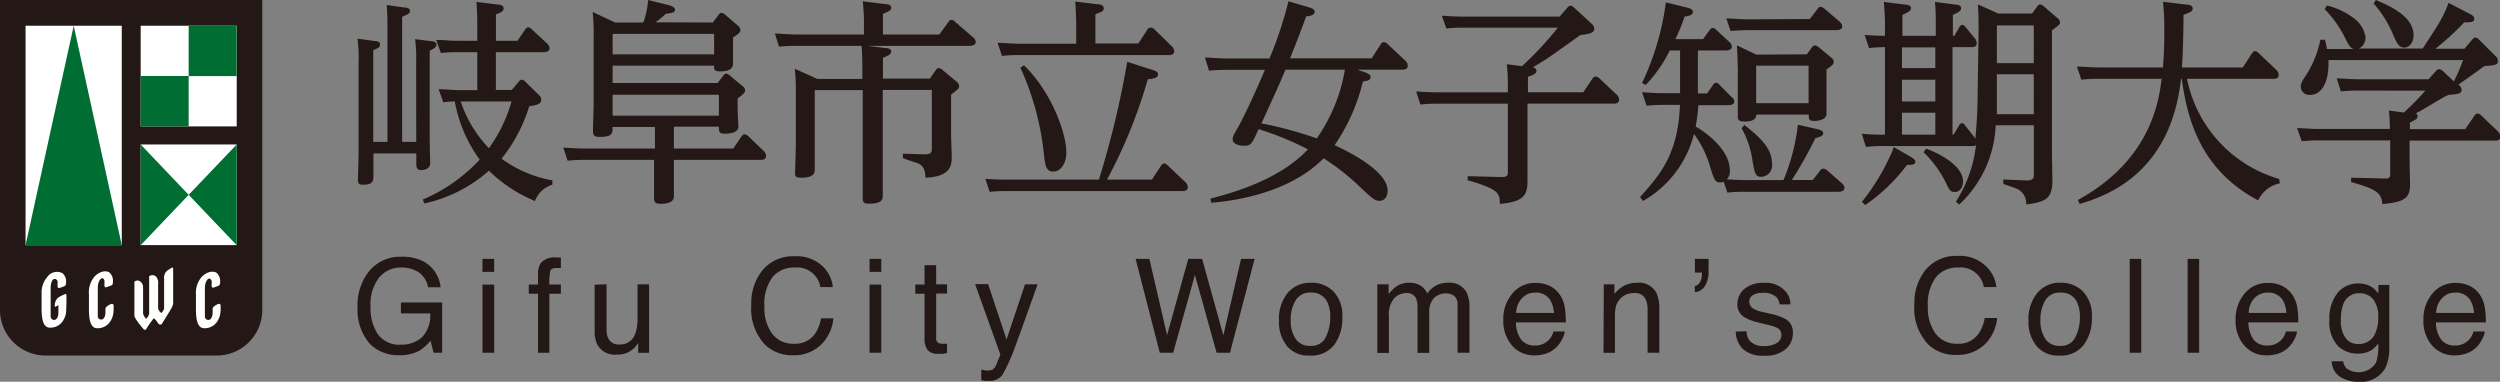
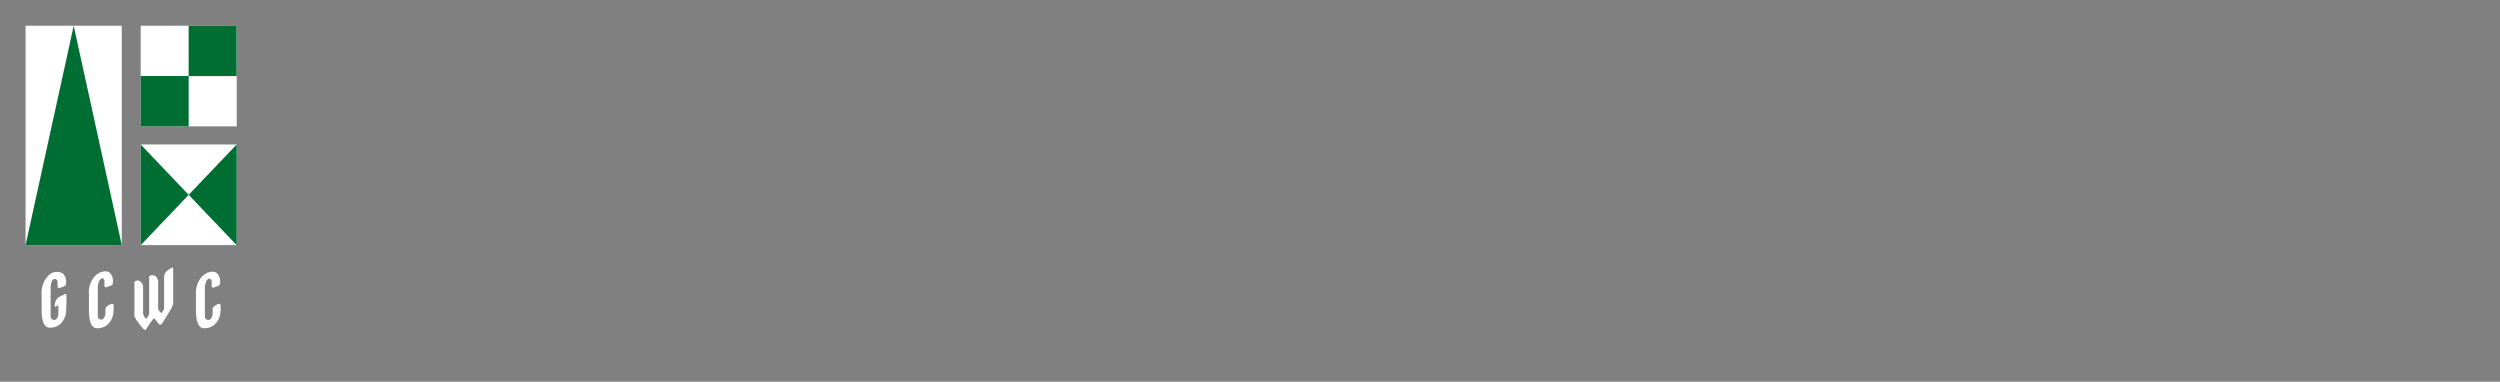
<svg xmlns="http://www.w3.org/2000/svg" viewBox="0 0 271 41.38">
  <rect x="0" y="0" width="271" height="41.38" fill="#808080" stroke="none" />
  <g data-name="レイヤー 2">
    <g data-name="レイヤー 1">
-       <path d="M45.11 6.91A17.5 17.5 0 0 0 45 4.24l1.77.23c.24 0 .55.1.55.38s-.48.55-.74.64V15c0 .42.05 2.6.05 2.7s0 .73-1 .73c-.33 0-.5-.14-.5-.62v-1.18h-4.65v2.39c0 .66-.09 1-1.14 1-.45 0-.54-.16-.54-.52s.07-2.46.07-2.86V6.86a15.56 15.56 0 0 0-.12-2.67l1.9.26c.23 0 .54.07.54.38s-.14.35-.73.61v9.94H42V3.24c0-.78 0-1.94-.09-2.7l1.87.27c.3 0 .66.07.66.37s-.31.41-.85.64v13.56h1.53Zm11.13 1.94c.14-.19.23-.21.33-.21a.57.57 0 0 1 .35.19l1.45 1.42c.28.26.3.42.3.56 0 .48-.47.57-1.3.71a17 17 0 0 1-3 5.68 13.18 13.18 0 0 0 5.51 2.35v.47a2.9 2.9 0 0 0-1.89 1.77A15.63 15.63 0 0 1 53 18.5a15.41 15.41 0 0 1-7 3.55l-.17-.42A17.83 17.83 0 0 0 52 17.3a15.29 15.29 0 0 1-2.7-6.3c-.12 0-.66 0-1.25.09l-.5-1.42c.73 0 1.44.1 2.34.1h1.85V5.66h-2.22a14 14 0 0 0-1.73.09l-.5-1.42c.83 0 1.4.09 2.34.09h2.11V2.93c0-.26 0-1.37-.09-2.72L54 .5c.26 0 .59.11.59.4s-.17.4-.83.66v2.86h2.34l.83-1.23c.07-.09.17-.23.33-.23a.64.64 0 0 1 .36.19l1.7 1.58a.79.79 0 0 1 .26.5c0 .38-.45.43-.68.43h-5.15v4.09h1.73ZM49.94 11A13.53 13.53 0 0 0 53 16.07 16.3 16.3 0 0 0 55.45 11ZM77.27 2.44l.64-.85c.11-.15.18-.19.3-.19a.64.64 0 0 1 .36.16L80 2.79a.63.63 0 0 1 .26.45c0 .17 0 .33-.8.81v2.88c0 .71-.87.81-1.39.81-.69 0-.69-.29-.66-.62h-11V9h11.38l.61-.8c.1-.12.19-.22.31-.22a.64.64 0 0 1 .36.17l1.44 1.2a.55.55 0 0 1 .26.45c0 .19-.12.38-.81.86v1.2c0 .31.08 1.59.08 1.85 0 .71-1 .78-1.45.78-.66 0-.66-.21-.66-.76h-4.88v2.37h6.44l.9-1.33c.07-.07.17-.21.33-.21a.69.69 0 0 1 .38.19l1.68 1.61a.86.86 0 0 1 .26.52c0 .45-.43.45-.59.45h-9.4v3.93c0 .59-.5.83-1.46.83-.62 0-.69-.22-.69-.69v-4.07h-7.52a16.71 16.71 0 0 0-1.85.09L61.06 16c.87.05 1.44.1 2.39.1H71v-2.33h-4.59c0 .67 0 1.07-1.42 1.07-.62 0-.71-.22-.71-.67s.07-2.43.07-2.84V4.14a25.3 25.3 0 0 0-.1-2.84l2.42 1.14h3.07A9.8 9.8 0 0 0 70.26 0l2.2.55c.1 0 .71.19.71.5s-.33.37-1 .44a7.93 7.93 0 0 1-1.11.93ZM66.41 3.67v2.22h11V3.67Zm0 6.6v2.27h11.52v-2.27ZM101.82 3.74l1-1.37a.4.4 0 0 1 .33-.22.64.64 0 0 1 .36.19l2 1.73a.68.68 0 0 1 .26.47c0 .43-.57.43-.71.43H94l2 .24c.24 0 .61.09.61.37s-.26.43-.9.69v2.25h5.09l.62-.9c.12-.17.21-.24.33-.24a.73.73 0 0 1 .38.17l1.56 1.3a.6.6 0 0 1 .28.47c0 .26-.07.33-.87.93v4.47c0 .35.07 2 .07 2.29 0 .76 0 2.16-2.86 2.25 0-.59-.08-1.35-1-1.63a15 15 0 0 1-1.44-.5v-.47l2.34.07c.8 0 .8-.26.8-.71V9.75h-5.32v11.48c0 .3 0 .85-1.49.85-.64 0-.68-.22-.68-.66V9.77h-5.2v8.66c0 .69-.73.83-1.44.83s-.69-.19-.69-.57c0-.07.08-2.67.08-3.17V10c0-.42 0-1.63-.12-2.55l2.46 1.11h4.87v-.89c0-.71 0-1.94-.09-2.7h-7.21a17 17 0 0 0-1.73.09L84 3.64c.73 0 1.42.1 2.39.1h7.26v-.83a20.45 20.45 0 0 0-.13-2.77L96 .45c.24 0 .61.07.61.38s-.26.4-.9.68v2.23ZM124.87 19.47l1-1.53c.1-.12.19-.22.34-.22a.54.54 0 0 1 .35.19l1.92 1.82a.81.81 0 0 1 .28.53c0 .45-.43.45-.59.45h-19.04a16.53 16.53 0 0 0-1.85.09l-.47-1.42c.69.05 1.42.09 2.39.09h9.92a99 99 0 0 0 3.07-12.77l2.49.8c.59.19.85.26.85.57s-.29.45-1.11.52A54.35 54.35 0 0 1 120 19.47ZM123.4 4.71l1-1.54a.4.4 0 0 1 .4-.17.56.56 0 0 1 .35.19L127 5a.83.83 0 0 1 .29.52c0 .45-.43.45-.59.45h-16.24a16.44 16.44 0 0 0-1.85.09l-.47-1.42c.68 0 1.42.1 2.39.1h6.13V2.86c0-1.35-.08-2.27-.1-2.69l2.49.3c.18 0 .59.07.59.41s-.15.37-.9.66v3.17ZM111 7.08c2.8 2.67 4.59 7.16 4.59 9.46 0 1.23-.64 2.06-1.42 2.06s-.87-.66-1-1.78a29.93 29.93 0 0 0-2.56-9.48ZM147.88 7.81c.57.19.69.35.69.54 0 .38-.43.43-.83.48a20.68 20.68 0 0 1-3.07 6.91c.94.42 5.75 2.67 5.75 4.92 0 .83-.5 1.11-.86 1.11-.54 0-.75-.19-2.5-1.85a25.39 25.39 0 0 0-3.58-2.76c-3.95 4-10.31 4.66-12.18 4.82l-.1-.45c3.55-.9 7.83-2.41 10.58-5.34a33 33 0 0 0-5.35-2.19c-.73 1.63-.83 1.8-1.61 1.8 0 0-1.2 0-1.2-.71 0-.22 0-.29.71-1.52.82-1.54 1.94-4 2.79-6h-4.19c-.88 0-1.66.07-1.87.09l-.45-1.42c.69 0 1.44.1 2.39.1h4.61a42.62 42.62 0 0 0 2.06-6.2l2.11.62c.38.12.73.21.73.52s-.42.47-.92.49c-.28.76-.85 2.35-1.75 4.55h8.85l1-1.54a.37.37 0 0 1 .33-.21.56.56 0 0 1 .38.19l1.94 1.82a.79.79 0 0 1 .26.54c0 .43-.43.43-.59.43h-4.9Zm-8.54-.26c-.64 1.56-.85 2-2.6 5.82a44.32 44.32 0 0 1 6 1.63 18.29 18.29 0 0 0 3.05-7.45ZM169.91.83a.44.44 0 0 1 .35-.22c.12 0 .26.12.38.22l1.92 1.77a.77.77 0 0 1 .26.5c0 .5-.54.57-1.52.71-.35.24-3.07 2.2-3.66 2.58s-1.07.66-1.49.92c.14 0 .4.1.4.38s-.28.4-.92.64V10h6l1-1.49a.39.39 0 0 1 .35-.21.54.54 0 0 1 .36.16l1.91 1.8a.81.81 0 0 1 .26.54c0 .43-.4.43-.56.43h-9.37v8.4c0 1.54-.42 2.25-3 2.47 0-1.12-.07-1.59-3.48-2.56v-.44l3.67.09c.64 0 .68-.19.68-.59v-7.36h-7.62a16.78 16.78 0 0 0-1.86.09l-.46-1.42c.67.05 1.42.1 2.37.1h7.57v-.54c0-.71 0-1.64-.12-2.51l1.66.21A37.23 37.23 0 0 0 168.87 3h-10.25a16.29 16.29 0 0 0-1.84.09l-.48-1.39c.69.05 1.42.1 2.37.1h10.39ZM177.78 21.37c2.16-2.42 4.12-4.62 4.33-10h-1.79a15.77 15.77 0 0 0-1.83.09L178 10c.85.05 1.44.1 2.44.1h1.68V5.47H181a14.43 14.43 0 0 1-2.61 3.74L178 9a29.2 29.2 0 0 0 2.58-8.74l2.24.55c.6.14.69.3.69.49s-.14.4-.9.5a19.26 19.26 0 0 1-1 2.44h3l.73-1a.43.43 0 0 1 .33-.21c.17 0 .26.12.36.19l1.47 1.37a.68.68 0 0 1 .23.47c0 .36-.42.41-.68.41h-3v4.66h1l.64-.92c.1-.15.19-.24.33-.24a.49.49 0 0 1 .36.21l1.28 1.3a.66.66 0 0 1 .34.52c0 .35-.42.4-.66.4h-3.24a19.09 19.09 0 0 1-.29 2.32c.52.28 3.7 2.25 3.7 4.73a1.2 1.2 0 0 1-.34 1c.43 0 1.21.07 2.16.07h4a22 22 0 0 0 1.56-6L197 14c.29.07.64.19.64.45s-.35.4-.85.52a46.9 46.9 0 0 1-2.55 4.54h2.27l.78-1a.44.44 0 0 1 .38-.23.75.75 0 0 1 .42.21l1.59 1.4a.69.69 0 0 1 .26.47c0 .38-.43.43-.71.43h-10.09a13.92 13.92 0 0 0-1.89.09l-.4-1.18a1.19 1.19 0 0 1-.36.07c-.57 0-.66-.26-1.06-1.52a11.42 11.42 0 0 0-1.8-3.73 11.64 11.64 0 0 1-5.52 7.26Zm18.41-19.31L197 1c.09-.14.19-.26.35-.26a.79.79 0 0 1 .43.21l1.66 1.42a.76.76 0 0 1 .26.47c0 .43-.52.43-.71.43h-9.49c-.93 0-1.61.07-1.9.09L187.13 2c.69 0 1.52.1 2.53.1Zm-.33 3.83.55-.75s.16-.22.33-.22a.89.89 0 0 1 .38.17l1.44 1.2a.55.55 0 0 1 .21.43c0 .19-.07.33-.78.81v4.92c-.14.61-1.09.66-1.3.66-.62 0-.62-.19-.62-.69h-5.68c0 .67-.78.76-1.25.76-.71 0-.76-.26-.76-.5v-5.2s-.07-2.37-.1-2.56l2.11 1Zm-6.77 7.65c1.54 1.25 3 2.43 3 4.23a1.24 1.24 0 0 1-1.16 1.4c-.67 0-.74-.43-1-2a9.66 9.66 0 0 0-1.14-3.26Zm1.28-6.42v4.07h5.68V7.12ZM214.48 3.22c0-.59 0-1.82-.09-2.75l2.24 1h3.65l.54-.75c.1-.12.19-.24.33-.24a.62.62 0 0 1 .38.19L223 1.94a.67.67 0 0 1 .31.47c0 .24-.1.29-.88.88v13.27c0 .48.05 2.56.05 3 0 2-.76 2.34-2.84 2.6a1.74 1.74 0 0 0-.87-1.63c-.24-.15-1.4-.5-1.61-.6v-.47l2.53.1c.78 0 .78-.31.78-.74v-5.24h-4.14a12.38 12.38 0 0 1-3.95 8.59l-.36-.31a14.41 14.41 0 0 0 2.18-6.12.71.71 0 0 1-.38.09h-9.68a15.51 15.51 0 0 0-1.87.1l-.45-1.43c1 .08 1.45.1 2.51.1V5.11a15.87 15.87 0 0 0-1.73.1l-.47-1.42c1.42.09 1.85.09 2.2.09V2.72c0-.83-.05-1.65-.12-2.51l2.32.29c.26 0 .62.09.62.38s-.29.45-.93.73v2.27h3.62V2.72c0-.61 0-1.61-.09-2.51L212 .5c.26 0 .59.09.59.38s-.26.45-.9.73v2.27h.17l.54-.95a.41.41 0 0 1 .31-.23c.14 0 .21.07.33.21l1 1.21a.94.94 0 0 1 .24.56c0 .43-.38.43-.55.43h-2.08v9.49h.12l.59-1c.1-.17.17-.24.31-.24s.19 0 .33.22l1 1.27a.86.86 0 0 1 .12.22 52.94 52.94 0 0 0 .26-5.35ZM207.12 17c.4.23.5.38.5.52 0 .35-.36.35-.9.35a19.12 19.12 0 0 1-4.54 4.36l-.34-.36a23.67 23.67 0 0 0 3-4.85 4.82 4.82 0 0 0 .43-1.09Zm2.67-11.86h-3.62v2.24h3.62Zm0 3.5h-3.62V11h3.62Zm0 3.58h-3.62v2.38h3.62Zm-1 3.9c.07 0 4 1.42 4 3.53 0 .64-.33 1.16-.88 1.16s-.61-.26-1-1.05a12.25 12.25 0 0 0-2.39-3.26Zm7.67-6.36v2.62h4V8.05h-4Zm0-2.92h4V2.75h-4ZM247.13 19.88a3.25 3.25 0 0 0-2.34 1.84c-6.51-3.41-7.74-9.3-8.29-13.18h-.07c-.38 2.87-1.46 10.89-11 13.56l-.19-.42c7.9-4.33 8.78-10.7 9.08-13.14h-6.84a15 15 0 0 0-1.86.1l-.48-1.42c.69 0 1.45.09 2.39.09h6.94c.07-1.06.14-2 .14-3.74a28.84 28.84 0 0 0-.14-3.38L237 .5c.38 0 .69.11.69.42s-.29.43-1 .69c0 1.7-.05 4-.17 5.7h6.6l1-1.54c.08-.09.15-.23.34-.23a.64.64 0 0 1 .35.19l1.94 1.84a.8.8 0 0 1 .26.55c0 .42-.4.42-.57.42h-9.37a14.2 14.2 0 0 0 10 10.86ZM255.62 9.82a16.94 16.94 0 0 0-1.87.09l-.45-1.41c.69 0 1.42.09 2.37.09h7.59l.78-.88c.12-.11.22-.21.36-.21a.73.73 0 0 1 .42.21L266 8.83a23.09 23.09 0 0 0 1-2.32h-14.6c.1 2.44-.76 3.78-2 3.78a.92.92 0 0 1-1-.87c0-.4.17-.66.76-1.56a11.2 11.2 0 0 0 1.37-3.55h.5c.09.38.14.59.21 1h2.89c-.38-.14-.52-.4-1-1.35A12 12 0 0 0 252 1l.24-.4a7.8 7.8 0 0 1 2.91 1.37A3.15 3.15 0 0 1 256.42 4a1.32 1.32 0 0 1-.71 1.26h6.91c1.78-2.72 2.28-3.48 2.8-4.95l2.24 1.16c.43.21.55.36.55.57 0 .38-.4.38-1.09.38A27.29 27.29 0 0 1 264 5.28h3.15l.85-1c.14-.17.24-.21.33-.21a.63.63 0 0 1 .38.21l1.82 1.82a.65.65 0 0 1 .24.48c0 .45-.14.47-1.47.59-.78.57-2 1.44-2.81 2a.77.77 0 0 1 .35.57c0 .4-.35.45-1.35.54-.42.05-3 1.75-3.62 2a.32.32 0 0 1 .19.3c0 .31-.19.38-.83.71V14h6l1-1.46a.48.48 0 0 1 .33-.24.66.66 0 0 1 .38.19l1.85 1.77a.89.89 0 0 1 .26.55c0 .43-.43.43-.57.43h-9.28v2.34c0 .4.05 2.08.05 2.43 0 1.43-.57 1.9-3 2.11-.12-1.32-.79-1.63-3.39-2.39v-.47l3.72.09c.49 0 .52-.21.52-.47v-3.66h-7.72a17 17 0 0 0-1.87.09l-.51-1.42c.69 0 1.44.09 2.39.09h7.67a19.84 19.84 0 0 0-.1-2l1.63.22c.93-.88 1.57-1.52 2.32-2.37ZM257.54 0c1.44.61 4.09 1.75 4.09 3.81 0 .78-.43 1.35-1 1.35s-.8-.43-1.23-1.44a12.16 12.16 0 0 0-2.1-3.34ZM45.93 28.35a3.6 3.6 0 0 1 1.83 2.79H46.4a2.52 2.52 0 0 0-1-1.62 3.4 3.4 0 0 0-1.95-.52 3 3 0 0 0-2.33 1.06 4.63 4.63 0 0 0-.95 3.16 5.15 5.15 0 0 0 .78 3 2.87 2.87 0 0 0 2.55 1.14 3.23 3.23 0 0 0 2.24-.8 3.39 3.39 0 0 0 .9-2.59h-3.18v-1.18h4.47v5.45H47l-.33-1.31A5.4 5.4 0 0 1 45.49 38a4.57 4.57 0 0 1-2.27.51 4.41 4.41 0 0 1-3.07-1.17 5.61 5.61 0 0 1-1.39-4 5.84 5.84 0 0 1 1.36-4.07 4.33 4.33 0 0 1 3.36-1.44 5.09 5.09 0 0 1 2.45.52ZM52.3 28.06h1.27v1.41H52.3Zm0 2.79h1.27v7.39H52.3ZM58.59 28.55a1.92 1.92 0 0 1 1.68-.64h.53v1.14H60.35c-.38 0-.61.1-.69.29a6.08 6.08 0 0 0-.11 1.5h1.25v1h-1.25v6.4h-1.23v-6.4h-1v-1h1v-1.15a2.26 2.26 0 0 1 .27-1.14ZM65.75 30.82v4.93a2.07 2.07 0 0 0 .18.92 1.21 1.21 0 0 0 1.21.67 1.7 1.7 0 0 0 1.72-1.17 4.61 4.61 0 0 0 .25-1.71v-3.64h1.25v7.42h-1.18v-1.09a2.52 2.52 0 0 1-2.3 1.29 2.18 2.18 0 0 1-2.12-1.06 3.26 3.26 0 0 1-.3-1.52v-5ZM89.1 28.8a3.6 3.6 0 0 1 1.18 2.32h-1.35A2.56 2.56 0 0 0 86.15 29a3 3 0 0 0-2.38 1 4.86 4.86 0 0 0-.91 3.24 4.73 4.73 0 0 0 .82 2.9 2.83 2.83 0 0 0 2.45 1.12 2.57 2.57 0 0 0 2.28-1.17 4.5 4.5 0 0 0 .59-1.58h1.34a4.58 4.58 0 0 1-1.18 2.69A4.17 4.17 0 0 1 86 38.51a4.28 4.28 0 0 1-3-1.07 5.67 5.67 0 0 1-1.56-4.39 5.67 5.67 0 0 1 1.17-3.7 4.27 4.27 0 0 1 3.52-1.57 4.08 4.08 0 0 1 2.97 1.02ZM94.26 28.06h1.27v1.41h-1.27Zm0 2.79h1.27v7.39h-1.27ZM100.22 28.75h1.26v2.07h1.18v1h-1.18v4.84a.53.53 0 0 0 .26.52 1.14 1.14 0 0 0 .49.08h.43v1a3.12 3.12 0 0 1-.44.09 4.12 4.12 0 0 1-.51 0 1.34 1.34 0 0 1-1.18-.45 2 2 0 0 1-.31-1.16v-4.9h-1v-1h1ZM111.11 30.82h1.37l-1.17 3.26c-.45 1.27-.83 2.31-1.13 3.12a20.68 20.68 0 0 1-1.53 3.46 1.72 1.72 0 0 1-1.52.62 2.31 2.31 0 0 1-.41 0l-.35-.07v-1.16a3.55 3.55 0 0 0 .48.11h.25a1 1 0 0 0 .51-.11 1 1 0 0 0 .27-.28 5.57 5.57 0 0 0 .25-.57c.15-.34.25-.6.31-.76l-2.74-7.64h1.41l2 6ZM124.59 28.06l1.92 8.27 2.3-8.27h1.5l2.3 8.29 1.92-8.29H136l-2.67 10.18h-1.45l-2.35-8.44-2.36 8.44h-1.45l-2.62-10.18ZM144.51 31.56a3.73 3.73 0 0 1 1 2.81 4.81 4.81 0 0 1-.87 3 3.12 3.12 0 0 1-2.69 1.17 3 3 0 0 1-2.42-1 4.14 4.14 0 0 1-.89-2.78 4.44 4.44 0 0 1 .94-3 3.17 3.17 0 0 1 2.54-1.11 3.29 3.29 0 0 1 2.39.91Zm-.77 4.93a4.75 4.75 0 0 0 .46-2.09 3.69 3.69 0 0 0-.33-1.68 1.85 1.85 0 0 0-1.8-1 1.76 1.76 0 0 0-1.64.87 4 4 0 0 0-.52 2.11 3.48 3.48 0 0 0 .52 2 1.79 1.79 0 0 0 1.63.79 1.69 1.69 0 0 0 1.68-1ZM149.3 30.82h1.23v1.05a4.6 4.6 0 0 1 .81-.8 2.43 2.43 0 0 1 1.4-.42 2.22 2.22 0 0 1 1.43.44 2.18 2.18 0 0 1 .55.73 2.61 2.61 0 0 1 2.28-1.17 2.06 2.06 0 0 1 2 1.08 3.6 3.6 0 0 1 .29 1.57v4.94H158v-5.16a1.17 1.17 0 0 0-.37-1 1.44 1.44 0 0 0-.9-.28 1.81 1.81 0 0 0-1.27.49 2.18 2.18 0 0 0-.53 1.64v4.32h-1.27V33.4a2.57 2.57 0 0 0-.18-1.11 1.11 1.11 0 0 0-1.06-.52 1.83 1.83 0 0 0-1.28.55 2.68 2.68 0 0 0-.58 2v3.94h-1.26ZM168 31a2.81 2.81 0 0 1 1.12 1 3.29 3.29 0 0 1 .5 1.31 9 9 0 0 1 .11 1.64h-5.4a3.22 3.22 0 0 0 .53 1.82 1.77 1.77 0 0 0 1.53.68 2 2 0 0 0 1.55-.65 2.15 2.15 0 0 0 .46-.87h1.23a2.6 2.6 0 0 1-.33.91 3 3 0 0 1-.61.82 2.86 2.86 0 0 1-1.39.75 4 4 0 0 1-1 .11 3.11 3.11 0 0 1-2.34-1 4 4 0 0 1-1-2.83 4.24 4.24 0 0 1 1-2.9 3.15 3.15 0 0 1 2.52-1.12A3.44 3.44 0 0 1 168 31Zm.45 2.92a3.31 3.31 0 0 0-.35-1.3 1.8 1.8 0 0 0-1.7-.9 1.89 1.89 0 0 0-1.43.62 2.36 2.36 0 0 0-.61 1.58ZM173.85 30.82H175v1.05a3.27 3.27 0 0 1 1.12-.93 3 3 0 0 1 1.31-.29 2.16 2.16 0 0 1 2.13 1.1 4 4 0 0 1 .31 1.73v4.76h-1.27v-4.68a2.56 2.56 0 0 0-.2-1.09 1.22 1.22 0 0 0-1.21-.7 2.5 2.5 0 0 0-.73.09 2 2 0 0 0-.9.61 1.93 1.93 0 0 0-.4.76 5.22 5.22 0 0 0-.1 1.12v3.89h-1.24ZM183.71 31a.79.79 0 0 0 .58-.43 1.81 1.81 0 0 0 .2-.85V29.55h-.76v-1.49h1.48v1.39a2.87 2.87 0 0 1-.37 1.51 1.41 1.41 0 0 1-1.11.71ZM189.33 35.91a1.76 1.76 0 0 0 .31 1 2 2 0 0 0 1.67.6 2.51 2.51 0 0 0 1.25-.3 1 1 0 0 0 .54-.93.81.81 0 0 0-.43-.73 5.31 5.31 0 0 0-1.09-.35l-1-.25a5.21 5.21 0 0 1-1.43-.53 1.58 1.58 0 0 1-.82-1.4 2.16 2.16 0 0 1 .77-1.71 3.15 3.15 0 0 1 2.07-.65 2.87 2.87 0 0 1 2.45 1 2.06 2.06 0 0 1 .46 1.34h-1.18a1.36 1.36 0 0 0-.3-.76 2 2 0 0 0-1.53-.49A1.82 1.82 0 0 0 190 32a.83.83 0 0 0-.38.71.88.88 0 0 0 .49.77 2.92 2.92 0 0 0 .84.31l.84.2a6.12 6.12 0 0 1 1.83.63 1.66 1.66 0 0 1 .73 1.5 2.27 2.27 0 0 1-.76 1.71 3.27 3.27 0 0 1-2.32.72 3.16 3.16 0 0 1-2.38-.75 2.83 2.83 0 0 1-.74-1.86ZM215.22 28.8a3.6 3.6 0 0 1 1.18 2.32h-1.35a2.56 2.56 0 0 0-2.78-2.12 3 3 0 0 0-2.38 1 4.86 4.86 0 0 0-.91 3.24 4.73 4.73 0 0 0 .82 2.9 2.83 2.83 0 0 0 2.45 1.12 2.57 2.57 0 0 0 2.28-1.17 4.5 4.5 0 0 0 .62-1.62h1.34a4.63 4.63 0 0 1-1.17 2.69 4.19 4.19 0 0 1-3.24 1.31 4.28 4.28 0 0 1-3-1.07 5.67 5.67 0 0 1-1.56-4.39 5.67 5.67 0 0 1 1.17-3.7 4.27 4.27 0 0 1 3.52-1.57 4.08 4.08 0 0 1 3.01 1.06ZM225.76 31.56a3.76 3.76 0 0 1 1 2.81 4.81 4.81 0 0 1-.87 3 3.11 3.11 0 0 1-2.69 1.17 3 3 0 0 1-2.41-1 4.09 4.09 0 0 1-.9-2.78 4.44 4.44 0 0 1 .95-3 3.14 3.14 0 0 1 2.53-1.11 3.33 3.33 0 0 1 2.39.91Zm-.76 4.93a4.62 4.62 0 0 0 .46-2.09 3.69 3.69 0 0 0-.33-1.68 1.84 1.84 0 0 0-1.79-1 1.77 1.77 0 0 0-1.65.87 4.12 4.12 0 0 0-.51 2.11 3.56 3.56 0 0 0 .51 2 1.8 1.8 0 0 0 1.63.79 1.68 1.68 0 0 0 1.68-1ZM230.86 28.06h1.25v10.18h-1.25ZM237.14 28.06h1.25v10.18h-1.25ZM247.4 31a2.88 2.88 0 0 1 1.12 1 3.44 3.44 0 0 1 .5 1.31 9 9 0 0 1 .11 1.64h-5.4a3.22 3.22 0 0 0 .53 1.82 1.77 1.77 0 0 0 1.53.68 2 2 0 0 0 1.55-.65 2.28 2.28 0 0 0 .46-.87h1.2a2.56 2.56 0 0 1-.32.91 3.18 3.18 0 0 1-.61.82 2.89 2.89 0 0 1-1.4.75 3.86 3.86 0 0 1-1 .11 3.09 3.09 0 0 1-2.33-1 4 4 0 0 1-1-2.83 4.24 4.24 0 0 1 1-2.9 3.15 3.15 0 0 1 2.52-1.12 3.44 3.44 0 0 1 1.54.33Zm.44 2.92a3.15 3.15 0 0 0-.34-1.3 1.8 1.8 0 0 0-1.7-.9 1.88 1.88 0 0 0-1.43.62 2.31 2.31 0 0 0-.61 1.58ZM257.11 31.12a3.32 3.32 0 0 1 .71.7v-.93H259v6.75a5 5 0 0 1-.42 2.23 3 3 0 0 1-2.92 1.51 3.55 3.55 0 0 1-2-.54 2.1 2.1 0 0 1-.91-1.68H254a1.39 1.39 0 0 0 .36.77 2.25 2.25 0 0 0 3.19-.59 5.67 5.67 0 0 0 .25-2.13 2.39 2.39 0 0 1-.9.84 2.91 2.91 0 0 1-1.39.28 3 3 0 0 1-2.1-.85 3.81 3.81 0 0 1-.9-2.84 4.33 4.33 0 0 1 .9-2.91 2.84 2.84 0 0 1 2.2-1 2.68 2.68 0 0 1 1.5.39Zm.15 1.33a1.82 1.82 0 0 0-1.44-.66A1.79 1.79 0 0 0 254 33a4.91 4.91 0 0 0-.25 1.73 3.08 3.08 0 0 0 .51 1.91 1.63 1.63 0 0 0 1.36.65 1.9 1.9 0 0 0 1.88-1.21 4 4 0 0 0 .3-1.6 3.12 3.12 0 0 0-.54-2.03ZM267.73 31a2.81 2.81 0 0 1 1.12 1 3.44 3.44 0 0 1 .5 1.31 9 9 0 0 1 .11 1.64h-5.4a3.22 3.22 0 0 0 .53 1.82 1.77 1.77 0 0 0 1.53.68 2 2 0 0 0 1.55-.65 2.15 2.15 0 0 0 .46-.87h1.23a2.6 2.6 0 0 1-.33.91 3 3 0 0 1-.61.82 2.9 2.9 0 0 1-1.39.75 4 4 0 0 1-1 .11 3.1 3.1 0 0 1-2.33-1 4 4 0 0 1-1-2.83 4.24 4.24 0 0 1 1-2.9 3.15 3.15 0 0 1 2.52-1.12 3.44 3.44 0 0 1 1.51.33Zm.45 2.92a3.31 3.31 0 0 0-.35-1.3 1.8 1.8 0 0 0-1.7-.9 1.88 1.88 0 0 0-1.43.62 2.31 2.31 0 0 0-.61 1.58ZM23.5 0H0v33.62a4.94 4.94 0 0 0 4.93 4.92H23.5a4.94 4.94 0 0 0 4.93-4.92V0Z" fill="#231815" />
      <path fill="#fff" d="M2.77 2.79H13.2v23.79H2.77zM15.25 2.79h10.41V13.7H15.25z" />
      <path fill="#006e33" d="M20.45 2.79h5.2v5.46h-5.2zM15.25 8.24h5.2v5.46h-5.2z" />
      <path fill="#fff" d="M15.25 15.66h10.41v10.91H15.25z" />
      <path fill="#006e33" d="M2.77 26.58 7.99 2.79l5.21 23.79H2.77zM15.25 15.66v10.92l5.2-5.46-5.2-5.46zM25.66 15.66v10.92l-5.21-5.46 5.21-5.46z" />
      <path d="M5.94 30.24c-.28 0-.45.39-.45 1.07v3a.37.37 0 0 0 .38.37c.31 0 .46-.42.46-.77v-.84a3.26 3.26 0 0 1-.29.17c-.1 0-.1.07-.1-.22a1.13 1.13 0 0 1 .35-.75 4.11 4.11 0 0 1 .8-.4s0 0 .08 0 0 1.9 0 1.9a2.16 2.16 0 0 1-.34 1 1.61 1.61 0 0 1-1.42.75c-.73 0-.9-.93-.9-2.06v-1.62A2.6 2.6 0 0 1 5.14 30a1.28 1.28 0 0 1 1.64-.38 1.18 1.18 0 0 1 .38 1c0 .4-.09.37-.6.56-.29.1-.32 0-.32-.25a4.26 4.26 0 0 0 0-.45s-.12-.27-.3-.24ZM14.57 30.54a.53.53 0 0 1 .45-.12.74.74 0 0 1 .49.75V34a1.09 1.09 0 0 0 .08.2c.07.13.17.34.26.34a1 1 0 0 0 .32-.54v-4.06l.16-.08a.57.57 0 0 1 .7.29 1.15 1.15 0 0 1 .11.69v2.55a.51.51 0 0 0 .06.22c.07.11.23.31.29.31s.3-.38.3-.48v-3.21a1 1 0 0 1 .32-.88 5.41 5.41 0 0 1 .56-.35s.1-.08.1.22v3.72a2.28 2.28 0 0 1-.16.42c-.13.27-1.1 1.8-1.1 1.8s-.21.08-.32-.06-.43-.63-.53-.59a11.78 11.78 0 0 0-.81 1.16s-.11.22-.34-.05-.94-1.12-.94-1.41ZM12.17 32.94a.57.57 0 0 1 .13.07 4.38 4.38 0 0 1 0 .82 2.16 2.16 0 0 1-.34 1 1.6 1.6 0 0 1-1.42.75c-.73 0-.9-.93-.9-2.06v-1.6a2.64 2.64 0 0 1 .59-1.92c.65-.7 1.38-.66 1.63-.46a1.18 1.18 0 0 1 .38 1c0 .4-.08.37-.6.56-.29.1-.32 0-.32-.25a4.26 4.26 0 0 0 0-.45s-.1-.27-.27-.24-.45.39-.45 1.07v3.12a.37.37 0 0 0 .37.29c.32 0 .46-.42.46-.77v-.37a.35.35 0 0 1 .17-.29c.14-.12.48-.31.57-.27ZM23.77 32.94a.57.57 0 0 1 .13.07 4.43 4.43 0 0 1 0 .82 2.16 2.16 0 0 1-.34 1 1.61 1.61 0 0 1-1.42.75c-.73 0-.9-.93-.9-2.06v-1.6a2.66 2.66 0 0 1 .6-1.88c.66-.7 1.38-.66 1.64-.46a1.18 1.18 0 0 1 .38 1c0 .4-.09.37-.6.56-.29.1-.32 0-.32-.25a4.26 4.26 0 0 0 0-.45s-.1-.27-.28-.24-.45.39-.45 1.07v3.12a.39.39 0 0 0 .38.29c.31 0 .46-.42.46-.77v-.41a.35.35 0 0 1 .16-.29c.14-.12.47-.31.56-.27Z" fill="#fff" />
    </g>
  </g>
</svg>